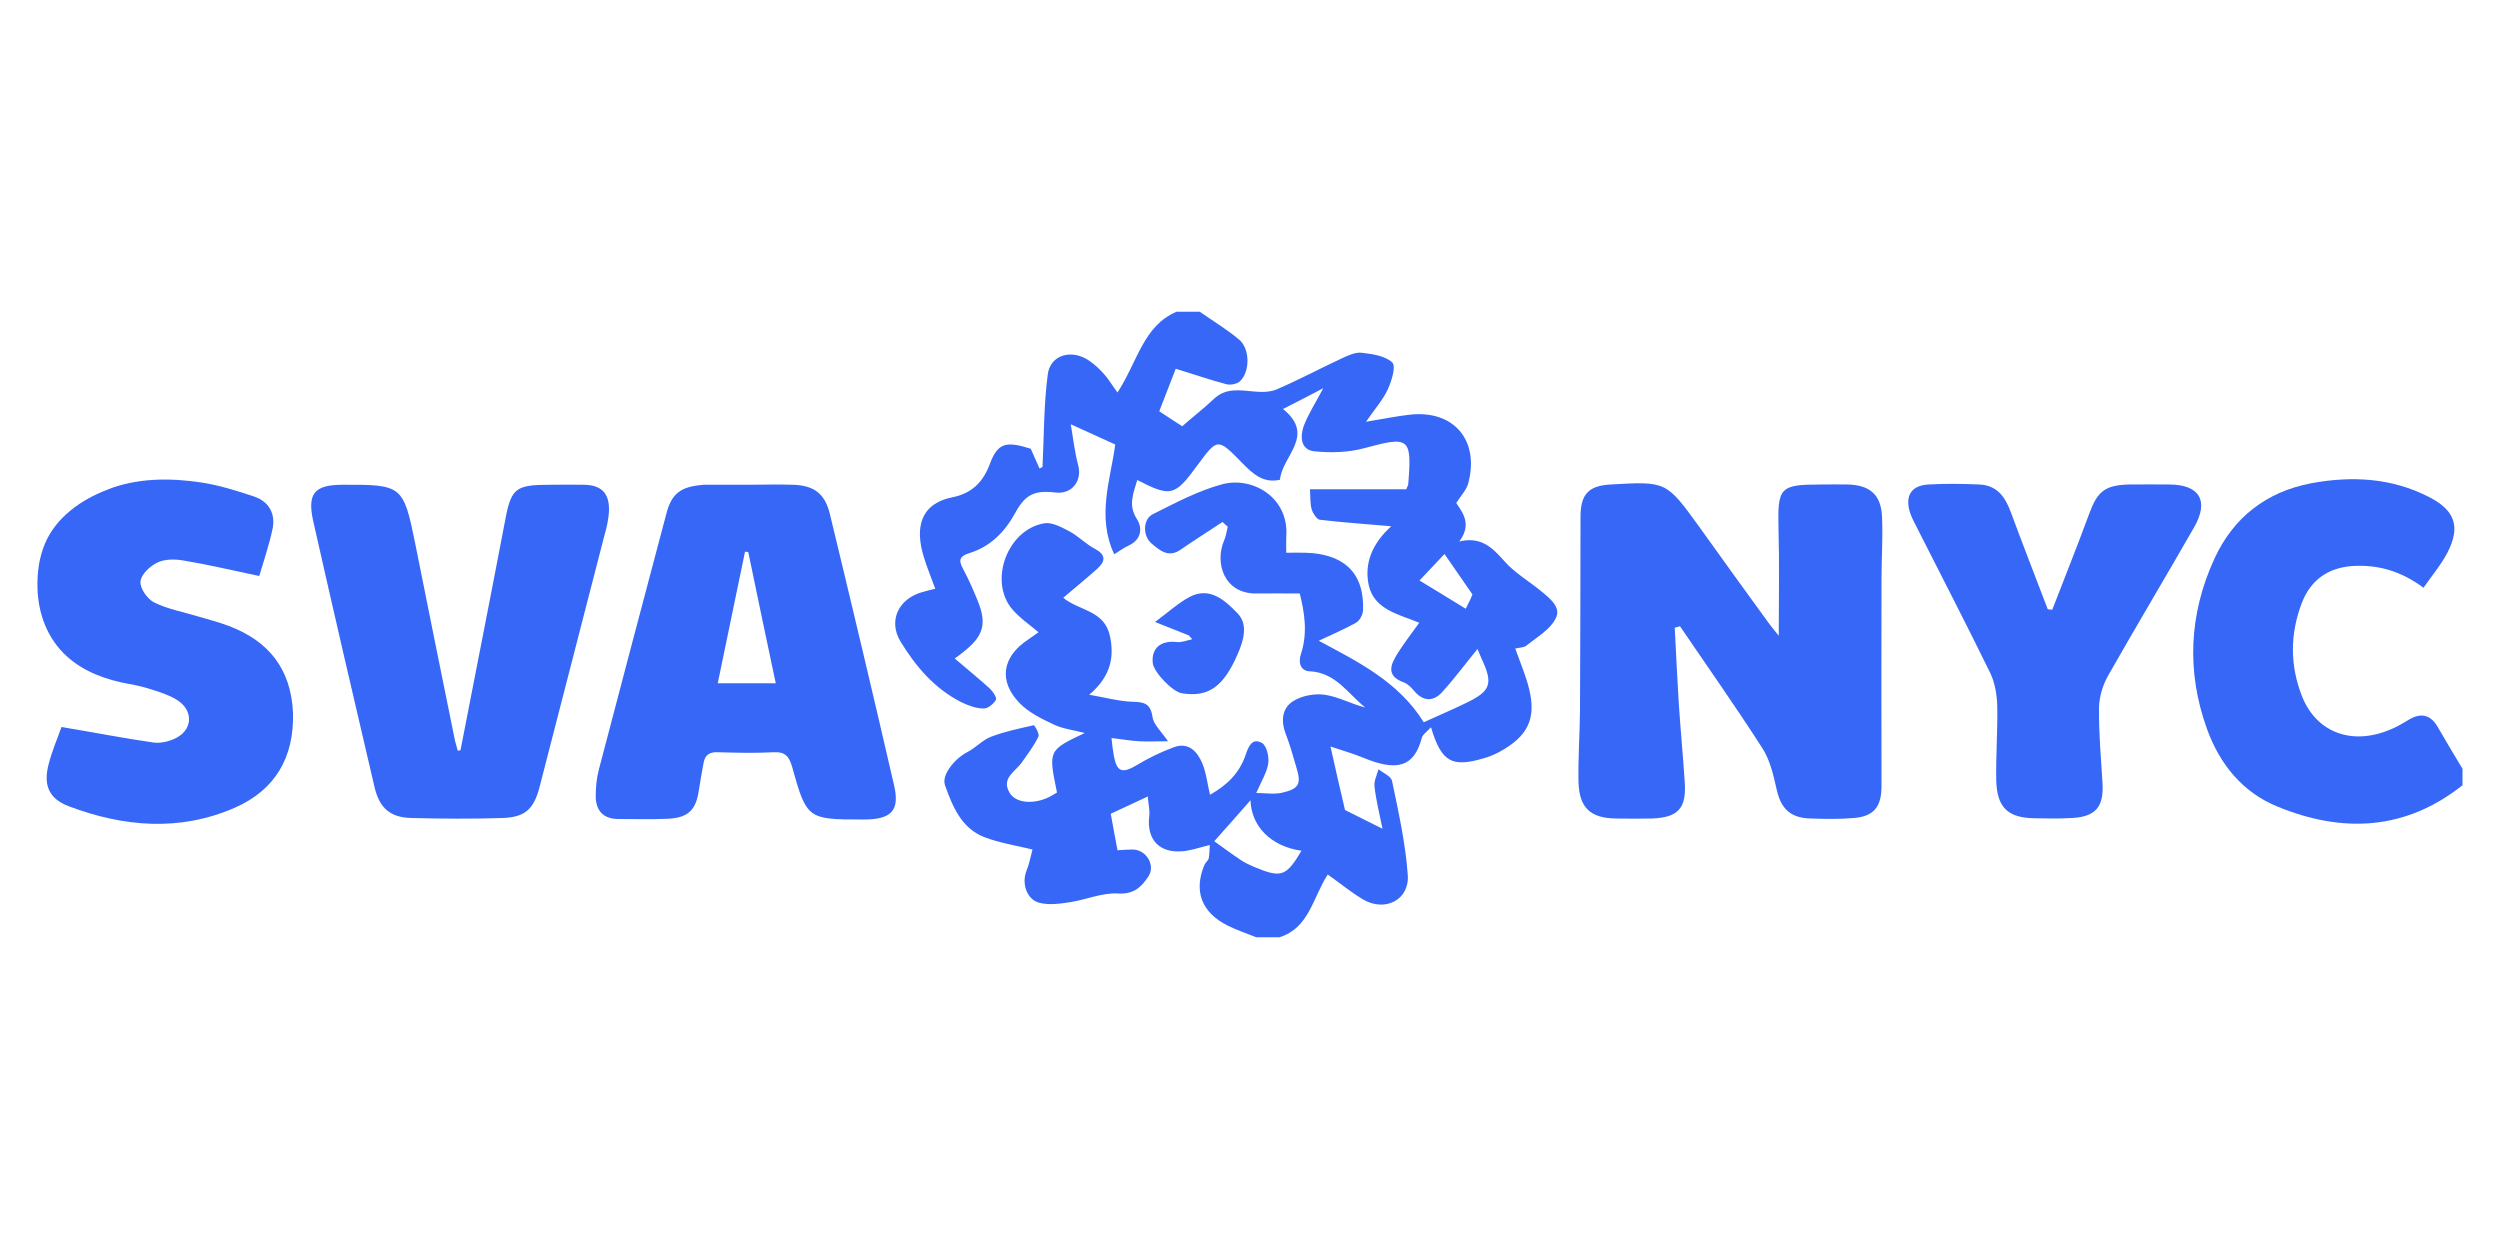
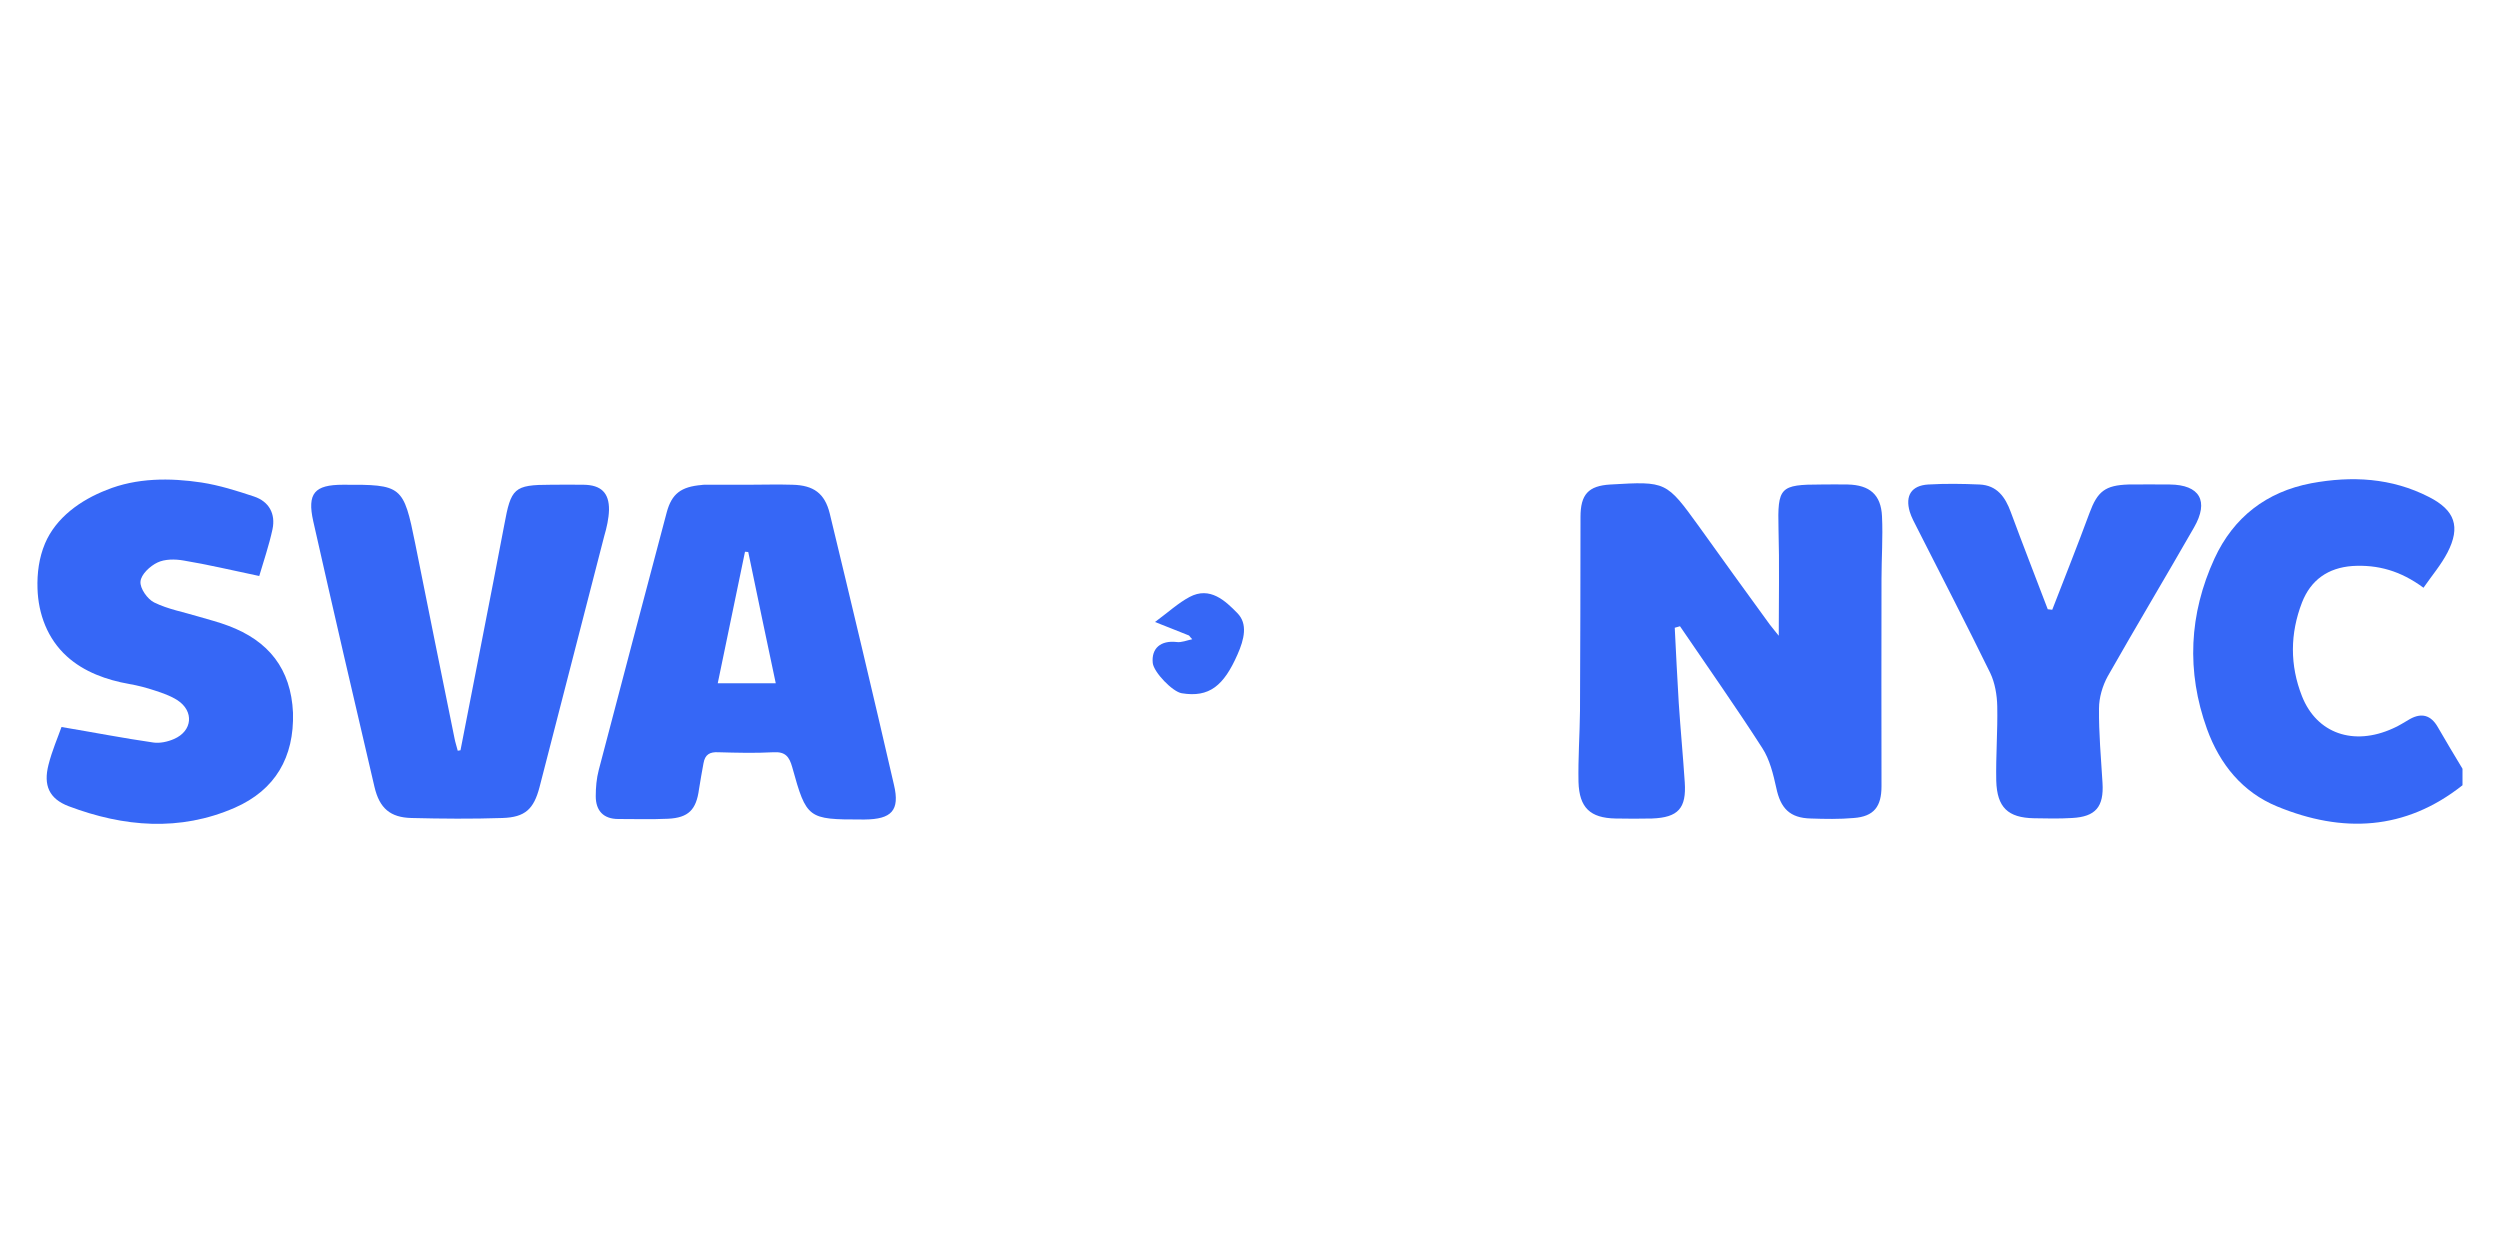
<svg xmlns="http://www.w3.org/2000/svg" version="1.1" baseProfile="tiny" id="Layer_1" x="0px" y="0px" viewBox="0 0 100 50" overflow="visible" xml:space="preserve">
  <g>
-     <path fill="#3667F6" d="M61.6,23.61c-0.48-0.39-1.03-0.71-1.43-1.17c-0.48-0.54-0.93-0.99-1.8-0.78c0.51-0.68,0.15-1.14-0.12-1.54   c0.18-0.29,0.41-0.52,0.48-0.79c0.46-1.73-0.59-2.95-2.36-2.74c-0.53,0.06-1.05,0.17-1.73,0.28C55,16.35,55.31,16,55.5,15.6   c0.16-0.34,0.35-0.95,0.19-1.1c-0.28-0.27-0.8-0.34-1.23-0.39c-0.26-0.03-0.56,0.12-0.82,0.24c-0.86,0.4-1.7,0.85-2.56,1.22   c-0.27,0.12-0.62,0.12-0.92,0.09c-0.58-0.05-1.13-0.16-1.62,0.31c-0.39,0.37-0.82,0.7-1.25,1.08c-0.22-0.14-0.56-0.36-0.92-0.6   c0.23-0.59,0.46-1.19,0.66-1.7c0.77,0.24,1.39,0.45,2.03,0.62c0.16,0.04,0.42-0.01,0.54-0.12c0.41-0.39,0.4-1.31-0.04-1.67   c-0.49-0.41-1.04-0.74-1.57-1.11c-0.31,0-0.62,0-0.93,0c-1.33,0.57-1.55,1.98-2.36,3.23c-0.23-0.31-0.36-0.54-0.54-0.74   c-0.18-0.2-0.37-0.38-0.59-0.53c-0.69-0.48-1.56-0.25-1.66,0.55c-0.16,1.22-0.15,2.47-0.21,3.7c-0.04,0.02-0.08,0.04-0.12,0.06   c-0.1-0.23-0.21-0.47-0.35-0.79c-0.98-0.31-1.32-0.25-1.64,0.62c-0.28,0.74-0.74,1.17-1.49,1.32c-1.37,0.28-1.45,1.31-1.18,2.28   c0.13,0.46,0.32,0.91,0.49,1.38c-0.21,0.05-0.37,0.09-0.54,0.14c-0.93,0.27-1.35,1.14-0.85,1.97c0.61,1,1.37,1.9,2.46,2.44   c0.27,0.13,0.58,0.24,0.88,0.24c0.16,0,0.39-0.19,0.48-0.35c0.04-0.08-0.12-0.33-0.25-0.45c-0.44-0.4-0.91-0.78-1.4-1.2   c0.19-0.14,0.26-0.19,0.33-0.25c0.82-0.64,0.97-1.13,0.58-2.08c-0.18-0.44-0.37-0.87-0.59-1.28c-0.2-0.36-0.08-0.5,0.28-0.61   c0.82-0.26,1.39-0.83,1.8-1.57c0.41-0.76,0.76-0.95,1.63-0.85c0.65,0.08,1.07-0.46,0.91-1.08c-0.15-0.56-0.21-1.14-0.3-1.65   c0.6,0.27,1.17,0.53,1.78,0.81c-0.19,1.41-0.75,2.89-0.04,4.39c0.17-0.1,0.36-0.25,0.58-0.35c0.5-0.23,0.56-0.69,0.33-1.05   c-0.37-0.57-0.14-1.04,0.01-1.57c1.34,0.69,1.5,0.65,2.4-0.58c0.82-1.11,0.81-1.11,1.82-0.08c0.41,0.42,0.83,0.8,1.49,0.65   c0.07-0.94,1.45-1.76,0.12-2.83c0.55-0.28,1.02-0.52,1.61-0.83c-0.31,0.59-0.6,1.03-0.78,1.51c-0.15,0.41-0.13,0.95,0.41,1.01   c0.66,0.07,1.37,0.05,2-0.12c1.81-0.49,1.92-0.44,1.77,1.43c0,0.06-0.05,0.12-0.08,0.21c-1.28,0-2.58,0-3.85,0   c0.02,0.33,0,0.58,0.07,0.81c0.05,0.16,0.2,0.39,0.32,0.41c0.92,0.11,1.84,0.17,2.86,0.26c-0.75,0.68-1.09,1.47-0.9,2.36   c0.22,0.98,1.2,1.16,2.02,1.5c-0.32,0.44-0.6,0.81-0.85,1.2c-0.29,0.46-0.51,0.92,0.24,1.19c0.16,0.06,0.29,0.2,0.4,0.33   c0.36,0.43,0.77,0.45,1.13,0.05c0.5-0.55,0.94-1.15,1.41-1.72c0.04,0.1,0.1,0.24,0.16,0.38c0.47,1,0.38,1.3-0.6,1.77   c-0.55,0.27-1.12,0.51-1.71,0.78c-1.02-1.64-2.66-2.43-4.2-3.26c0.5-0.24,1.01-0.45,1.49-0.72c0.14-0.08,0.27-0.31,0.28-0.48   c0.07-1.68-0.95-2.28-2.29-2.32c-0.25-0.01-0.51,0-0.78,0c0-0.27-0.01-0.45,0-0.62c0.13-1.61-1.37-2.44-2.56-2.12   c-0.97,0.26-1.88,0.75-2.78,1.2c-0.39,0.19-0.41,0.85-0.06,1.16c0.32,0.27,0.68,0.6,1.17,0.26c0.55-0.38,1.12-0.74,1.68-1.11   c0.07,0.06,0.14,0.13,0.21,0.19c-0.05,0.19-0.07,0.39-0.15,0.56c-0.37,0.86-0.02,2.12,1.29,2.11c0.55-0.01,1.11,0,1.74,0   c0.18,0.72,0.33,1.56,0.05,2.41c-0.13,0.39,0.01,0.69,0.34,0.7c1.05,0.05,1.53,0.89,2.23,1.45c-0.56-0.14-1.07-0.43-1.62-0.51   c-0.41-0.06-0.93,0.04-1.27,0.26c-0.44,0.28-0.49,0.79-0.29,1.31c0.17,0.43,0.29,0.88,0.42,1.32c0.21,0.68,0.12,0.87-0.57,1.03   c-0.32,0.07-0.67,0.01-1.03,0.01c0.2-0.46,0.42-0.81,0.48-1.18c0.04-0.26-0.06-0.71-0.25-0.82c-0.41-0.23-0.55,0.17-0.66,0.49   c-0.25,0.72-0.74,1.2-1.42,1.58c-0.11-0.46-0.15-0.88-0.31-1.26c-0.2-0.47-0.55-0.86-1.14-0.64c-0.51,0.19-1.01,0.43-1.47,0.71   c-0.59,0.35-0.81,0.29-0.93-0.39c-0.04-0.21-0.06-0.41-0.09-0.69c0.41,0.05,0.76,0.11,1.1,0.13c0.35,0.02,0.71,0,1.16,0   c-0.28-0.41-0.58-0.67-0.62-0.97c-0.08-0.55-0.34-0.6-0.81-0.61c-0.54-0.02-1.08-0.17-1.72-0.28c0.88-0.75,1-1.53,0.83-2.33   c-0.21-1.06-1.24-1.02-1.87-1.55c0.49-0.42,0.94-0.78,1.36-1.16c0.32-0.29,0.37-0.55-0.1-0.8c-0.36-0.19-0.66-0.51-1.02-0.7   c-0.31-0.16-0.69-0.37-0.99-0.32c-1.48,0.24-2.25,2.31-1.29,3.44c0.29,0.34,0.67,0.6,1.05,0.92c-0.23,0.16-0.32,0.23-0.41,0.29   c-1.04,0.68-1.21,1.66-0.34,2.55c0.37,0.38,0.89,0.63,1.38,0.86c0.36,0.17,0.78,0.21,1.22,0.33c-1.46,0.69-1.46,0.69-1.11,2.38   c-0.1,0.06-0.21,0.13-0.33,0.19c-0.61,0.29-1.31,0.24-1.56-0.17c-0.36-0.59,0.22-0.85,0.48-1.22c0.24-0.34,0.49-0.67,0.67-1.04   c0.05-0.1-0.16-0.46-0.19-0.45c-0.58,0.13-1.16,0.25-1.71,0.46c-0.34,0.13-0.61,0.44-0.94,0.61c-0.51,0.26-1.05,0.92-0.9,1.33   c0.3,0.84,0.65,1.71,1.56,2.07c0.62,0.24,1.29,0.34,1.94,0.5c-0.08,0.3-0.13,0.58-0.24,0.85c-0.2,0.49,0,1.15,0.51,1.28   c0.38,0.1,0.82,0.04,1.22-0.02c0.65-0.1,1.3-0.39,1.93-0.35c0.65,0.04,0.95-0.28,1.22-0.69c0.29-0.45-0.1-1.07-0.64-1.07   c-0.21,0-0.42,0.02-0.6,0.03c-0.1-0.54-0.19-1-0.27-1.46c0.47-0.22,0.93-0.43,1.48-0.69c0.02,0.28,0.09,0.54,0.06,0.79   c-0.11,0.92,0.39,1.48,1.33,1.4c0.36-0.03,0.71-0.16,1.09-0.25c-0.01,0.19-0.01,0.36-0.04,0.53c-0.02,0.09-0.13,0.17-0.17,0.26   c-0.44,1.04-0.13,1.91,0.94,2.44c0.36,0.18,0.76,0.31,1.13,0.46c0.31,0,0.62,0,0.93,0c1.19-0.37,1.33-1.59,1.93-2.51   c0.51,0.36,0.93,0.71,1.4,0.99c0.88,0.53,1.88,0.03,1.8-0.98c-0.09-1.26-0.37-2.51-0.63-3.76c-0.04-0.18-0.35-0.31-0.54-0.46   c-0.06,0.23-0.19,0.47-0.16,0.69c0.06,0.55,0.2,1.09,0.32,1.69c-0.6-0.3-1.1-0.55-1.5-0.75c-0.2-0.85-0.38-1.63-0.58-2.54   c0.44,0.15,0.87,0.27,1.29,0.44c1.36,0.57,2.05,0.39,2.36-0.78c0.04-0.15,0.22-0.26,0.37-0.43c0.42,1.42,0.86,1.6,2.08,1.25   c0.22-0.06,0.44-0.15,0.63-0.25c1.17-0.63,1.5-1.34,1.22-2.51c-0.13-0.55-0.36-1.07-0.56-1.64c0.17-0.04,0.35-0.03,0.45-0.12   c0.41-0.33,0.94-0.63,1.16-1.07C62.48,24.3,61.98,23.92,61.6,23.61z M58.63,24.35c-0.61-0.38-1.2-0.73-1.85-1.13   c0.36-0.38,0.7-0.74,1-1.06c0.38,0.55,0.72,1.04,1.12,1.62C58.85,23.91,58.74,24.13,58.63,24.35z M50.15,34.67   c-0.18-0.08-0.36-0.16-0.52-0.27c-0.36-0.24-0.71-0.5-1.06-0.75c0.47-0.53,0.92-1.03,1.45-1.64c0.03,1.01,0.78,1.84,2.04,2.02   C51.44,35.07,51.25,35.13,50.15,34.67z" />
    <path fill="#3667F6" d="M9.13,25.03c-0.39-0.15-0.8-0.25-1.2-0.37c-0.59-0.18-1.21-0.29-1.76-0.56c-0.27-0.13-0.58-0.57-0.55-0.84   c0.02-0.28,0.38-0.62,0.68-0.76c0.29-0.14,0.7-0.14,1.04-0.08c0.97,0.16,1.93,0.39,3.03,0.62c0.17-0.58,0.39-1.22,0.53-1.87   c0.13-0.62-0.14-1.11-0.74-1.31c-0.69-0.23-1.39-0.45-2.1-0.56c-1.26-0.19-2.6-0.19-3.8,0.3C3.23,20,2.24,20.7,1.8,21.74   c-0.24,0.57-0.32,1.19-0.3,1.8c0.03,1.02,0.4,2.01,1.17,2.71c0.69,0.63,1.6,0.95,2.5,1.11c0.35,0.06,0.69,0.15,1.02,0.26   c0.31,0.1,0.63,0.21,0.91,0.39c0.67,0.44,0.6,1.23-0.14,1.55c-0.25,0.11-0.57,0.18-0.83,0.14c-1.18-0.17-2.36-0.4-3.67-0.62   c-0.14,0.4-0.38,0.95-0.52,1.51c-0.21,0.82,0.02,1.36,0.81,1.66c2.2,0.83,4.44,1.02,6.64,0.06c1.62-0.71,2.38-2.02,2.33-3.8   C11.64,26.75,10.74,25.63,9.13,25.03z" />
    <path fill="#3667F6" d="M97.51,29.08c-0.27-0.47-0.64-0.58-1.11-0.32c-0.23,0.13-0.45,0.28-0.69,0.38   c-1.57,0.71-3.04,0.2-3.63-1.29c-0.49-1.24-0.48-2.51,0-3.75c0.35-0.9,1.04-1.39,2.02-1.46c1.01-0.06,1.92,0.19,2.84,0.87   c0.33-0.48,0.7-0.91,0.96-1.41c0.53-1.03,0.3-1.69-0.74-2.22c-1.5-0.77-3.09-0.85-4.71-0.55c-1.79,0.34-3.11,1.36-3.87,3.01   c-1.02,2.22-1.13,4.52-0.3,6.82c0.51,1.41,1.42,2.53,2.81,3.1c2.6,1.07,5.11,0.97,7.41-0.85c0-0.22,0-0.44,0-0.66   C98.17,30.2,97.83,29.64,97.51,29.08z" />
    <path fill="#3667F6" d="M33.19,20.54c-0.2-0.81-0.65-1.13-1.49-1.15c-0.6-0.02-1.19,0-1.79,0c-0.57,0-1.15,0-1.72,0   c-0.04,0-0.09,0-0.13,0.01c-0.82,0.07-1.19,0.35-1.39,1.09c-0.91,3.43-1.82,6.87-2.72,10.31c-0.09,0.34-0.12,0.7-0.12,1.05   c0,0.58,0.31,0.91,0.9,0.91c0.66,0,1.33,0.02,1.99-0.01c0.82-0.04,1.13-0.36,1.24-1.18c0.05-0.35,0.12-0.69,0.18-1.04   c0.06-0.35,0.25-0.46,0.6-0.44c0.73,0.02,1.46,0.04,2.19,0c0.48-0.03,0.64,0.17,0.76,0.6c0.57,2.06,0.63,2.09,2.77,2.09   c0.04,0,0.09,0,0.13,0c1.07-0.01,1.41-0.36,1.17-1.38C34.92,27.75,34.06,24.14,33.19,20.54z M28.71,27.33   c0.37-1.78,0.73-3.52,1.09-5.26c0.04,0,0.08,0.01,0.13,0.01c0.36,1.73,0.72,3.47,1.1,5.25C30.24,27.33,29.53,27.33,28.71,27.33z" />
    <path fill="#3667F6" d="M24.36,20.4c0.01-0.69-0.32-1-1.01-1.01c-0.44-0.01-0.88,0-1.32,0c-1.48,0-1.59,0.14-1.86,1.61   C19.6,24,19,27.01,18.42,30.01c-0.04,0.01-0.07,0.01-0.11,0.02c-0.04-0.17-0.1-0.33-0.13-0.5c-0.53-2.59-1.05-5.19-1.57-7.78   c-0.47-2.33-0.53-2.37-2.89-2.36c-1.14,0-1.44,0.34-1.19,1.46c0.8,3.55,1.62,7.09,2.45,10.63c0.2,0.85,0.63,1.22,1.48,1.24   c1.21,0.03,2.43,0.04,3.64,0c0.91-0.03,1.25-0.36,1.48-1.23c0.86-3.35,1.73-6.7,2.59-10.05C24.27,21.1,24.35,20.74,24.36,20.4z" />
    <path fill="#3667F6" d="M47.06,25.68c-0.63-0.07-1.01,0.25-0.95,0.84c0.04,0.37,0.79,1.15,1.16,1.21c1.1,0.18,1.68-0.3,2.23-1.55   c0.27-0.61,0.42-1.23-0.01-1.66c-0.47-0.48-1.09-1.08-1.91-0.64c-0.45,0.24-0.84,0.6-1.38,1c0.57,0.23,0.97,0.38,1.36,0.54   c0.04,0.05,0.08,0.1,0.13,0.15C47.48,25.61,47.26,25.71,47.06,25.68z" />
    <path fill="#3667F6" d="M73.91,19.38c-0.35-0.01-0.71,0-1.06,0c-1.66,0-1.75,0.11-1.71,1.77c0.04,1.42,0.01,2.84,0.01,4.28   c-0.1-0.13-0.24-0.29-0.36-0.45c-0.95-1.3-1.89-2.61-2.83-3.92c-1.31-1.81-1.31-1.81-3.54-1.68c-0.89,0.05-1.2,0.4-1.2,1.3   c0,2.58-0.01,5.17-0.02,7.75c-0.01,0.95-0.08,1.9-0.06,2.85c0.03,1.03,0.47,1.44,1.48,1.46c0.49,0.01,0.97,0.01,1.46,0   c1.05-0.04,1.38-0.41,1.31-1.45c-0.07-1.06-0.17-2.11-0.24-3.17c-0.06-1-0.11-2-0.16-3.01c0.07-0.02,0.14-0.04,0.21-0.06   c1.1,1.62,2.23,3.22,3.29,4.87c0.3,0.46,0.44,1.05,0.56,1.59c0.17,0.82,0.54,1.21,1.38,1.23c0.57,0.02,1.15,0.03,1.72-0.02   c0.81-0.06,1.11-0.46,1.11-1.27c-0.01-2.76,0-5.52,0-8.28c0-0.84,0.06-1.68,0.02-2.52C75.24,19.79,74.79,19.4,73.91,19.38z" />
    <path fill="#3667F6" d="M87.76,21.1c0.61-1.06,0.23-1.71-0.97-1.72c-0.55,0-1.1-0.01-1.65,0c-0.93,0.03-1.24,0.27-1.56,1.14   c-0.48,1.3-0.99,2.58-1.49,3.87c-0.06-0.01-0.12-0.01-0.18-0.02c-0.49-1.29-1-2.59-1.48-3.89c-0.22-0.6-0.55-1.07-1.25-1.1   c-0.68-0.03-1.37-0.04-2.05,0c-0.67,0.04-0.93,0.44-0.74,1.09c0.07,0.23,0.19,0.44,0.3,0.66c0.98,1.93,1.97,3.85,2.92,5.79   c0.19,0.4,0.27,0.88,0.28,1.33c0.02,0.99-0.06,1.99-0.04,2.98c0.03,1.07,0.47,1.48,1.51,1.5c0.51,0.01,1.02,0.02,1.52-0.01   c0.95-0.05,1.28-0.45,1.22-1.41c-0.06-0.99-0.15-1.98-0.14-2.97c0-0.43,0.14-0.91,0.35-1.29C85.44,25.06,86.62,23.09,87.76,21.1z" />
  </g>
</svg>